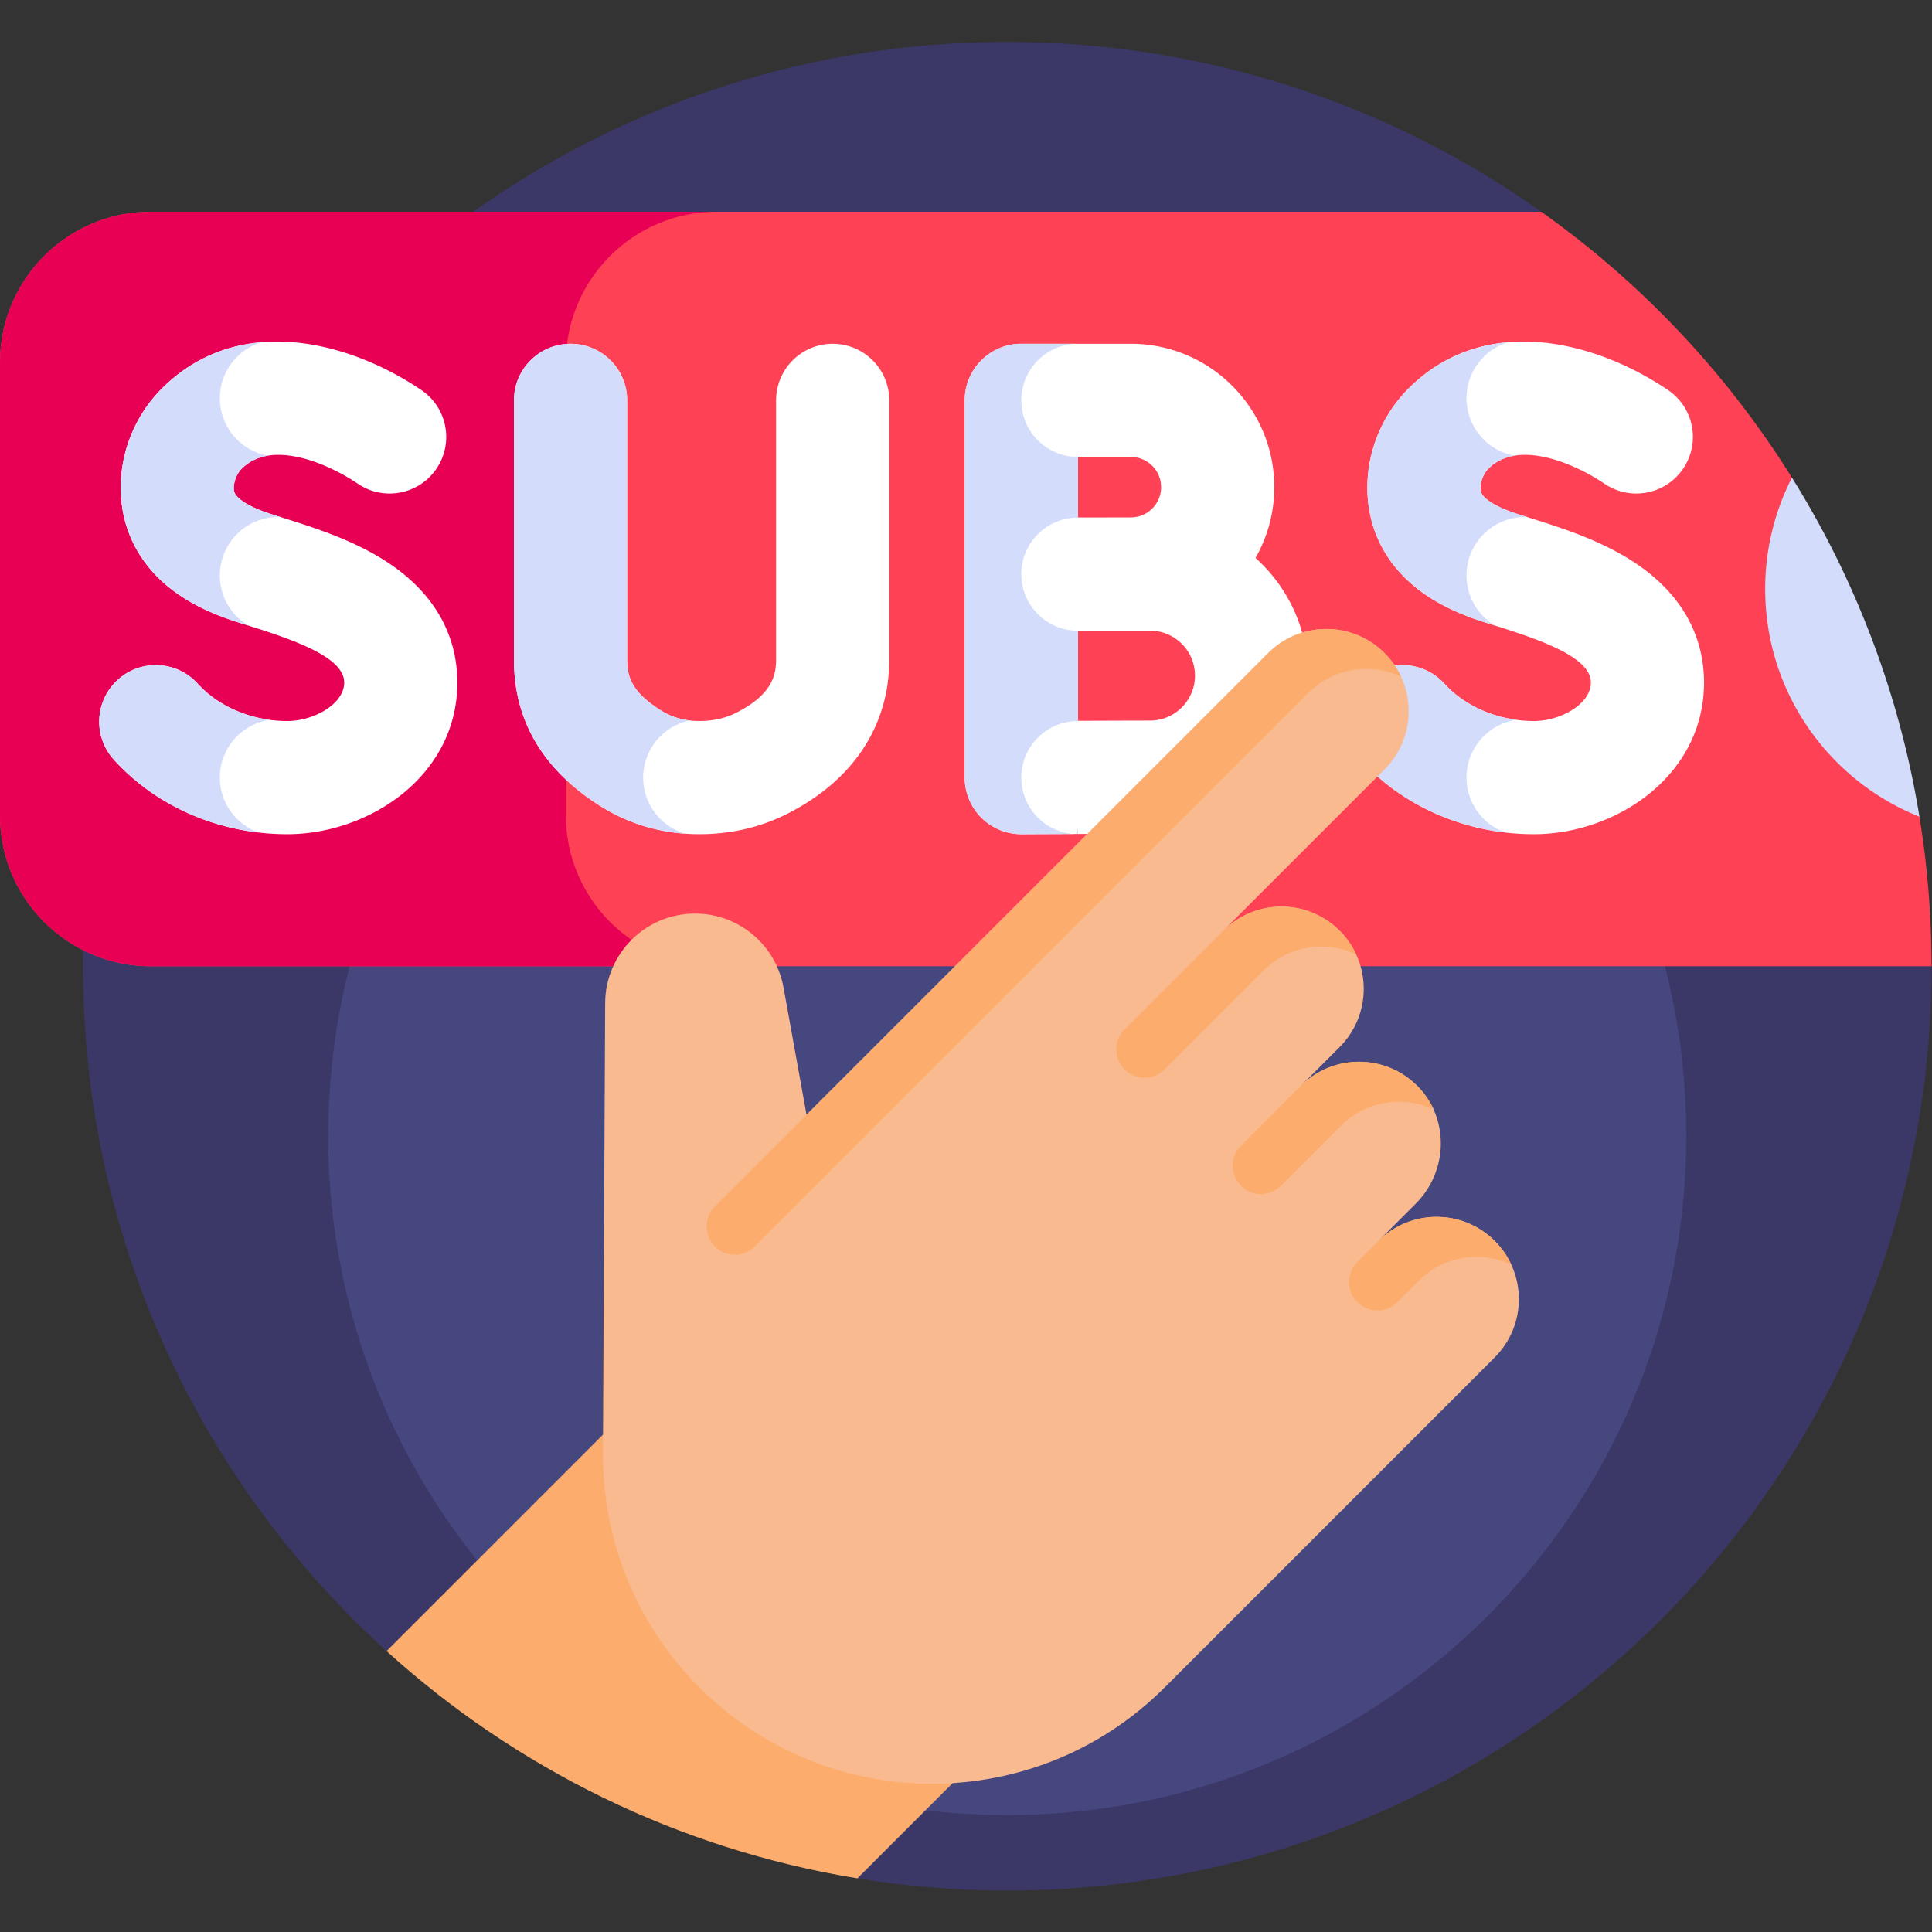
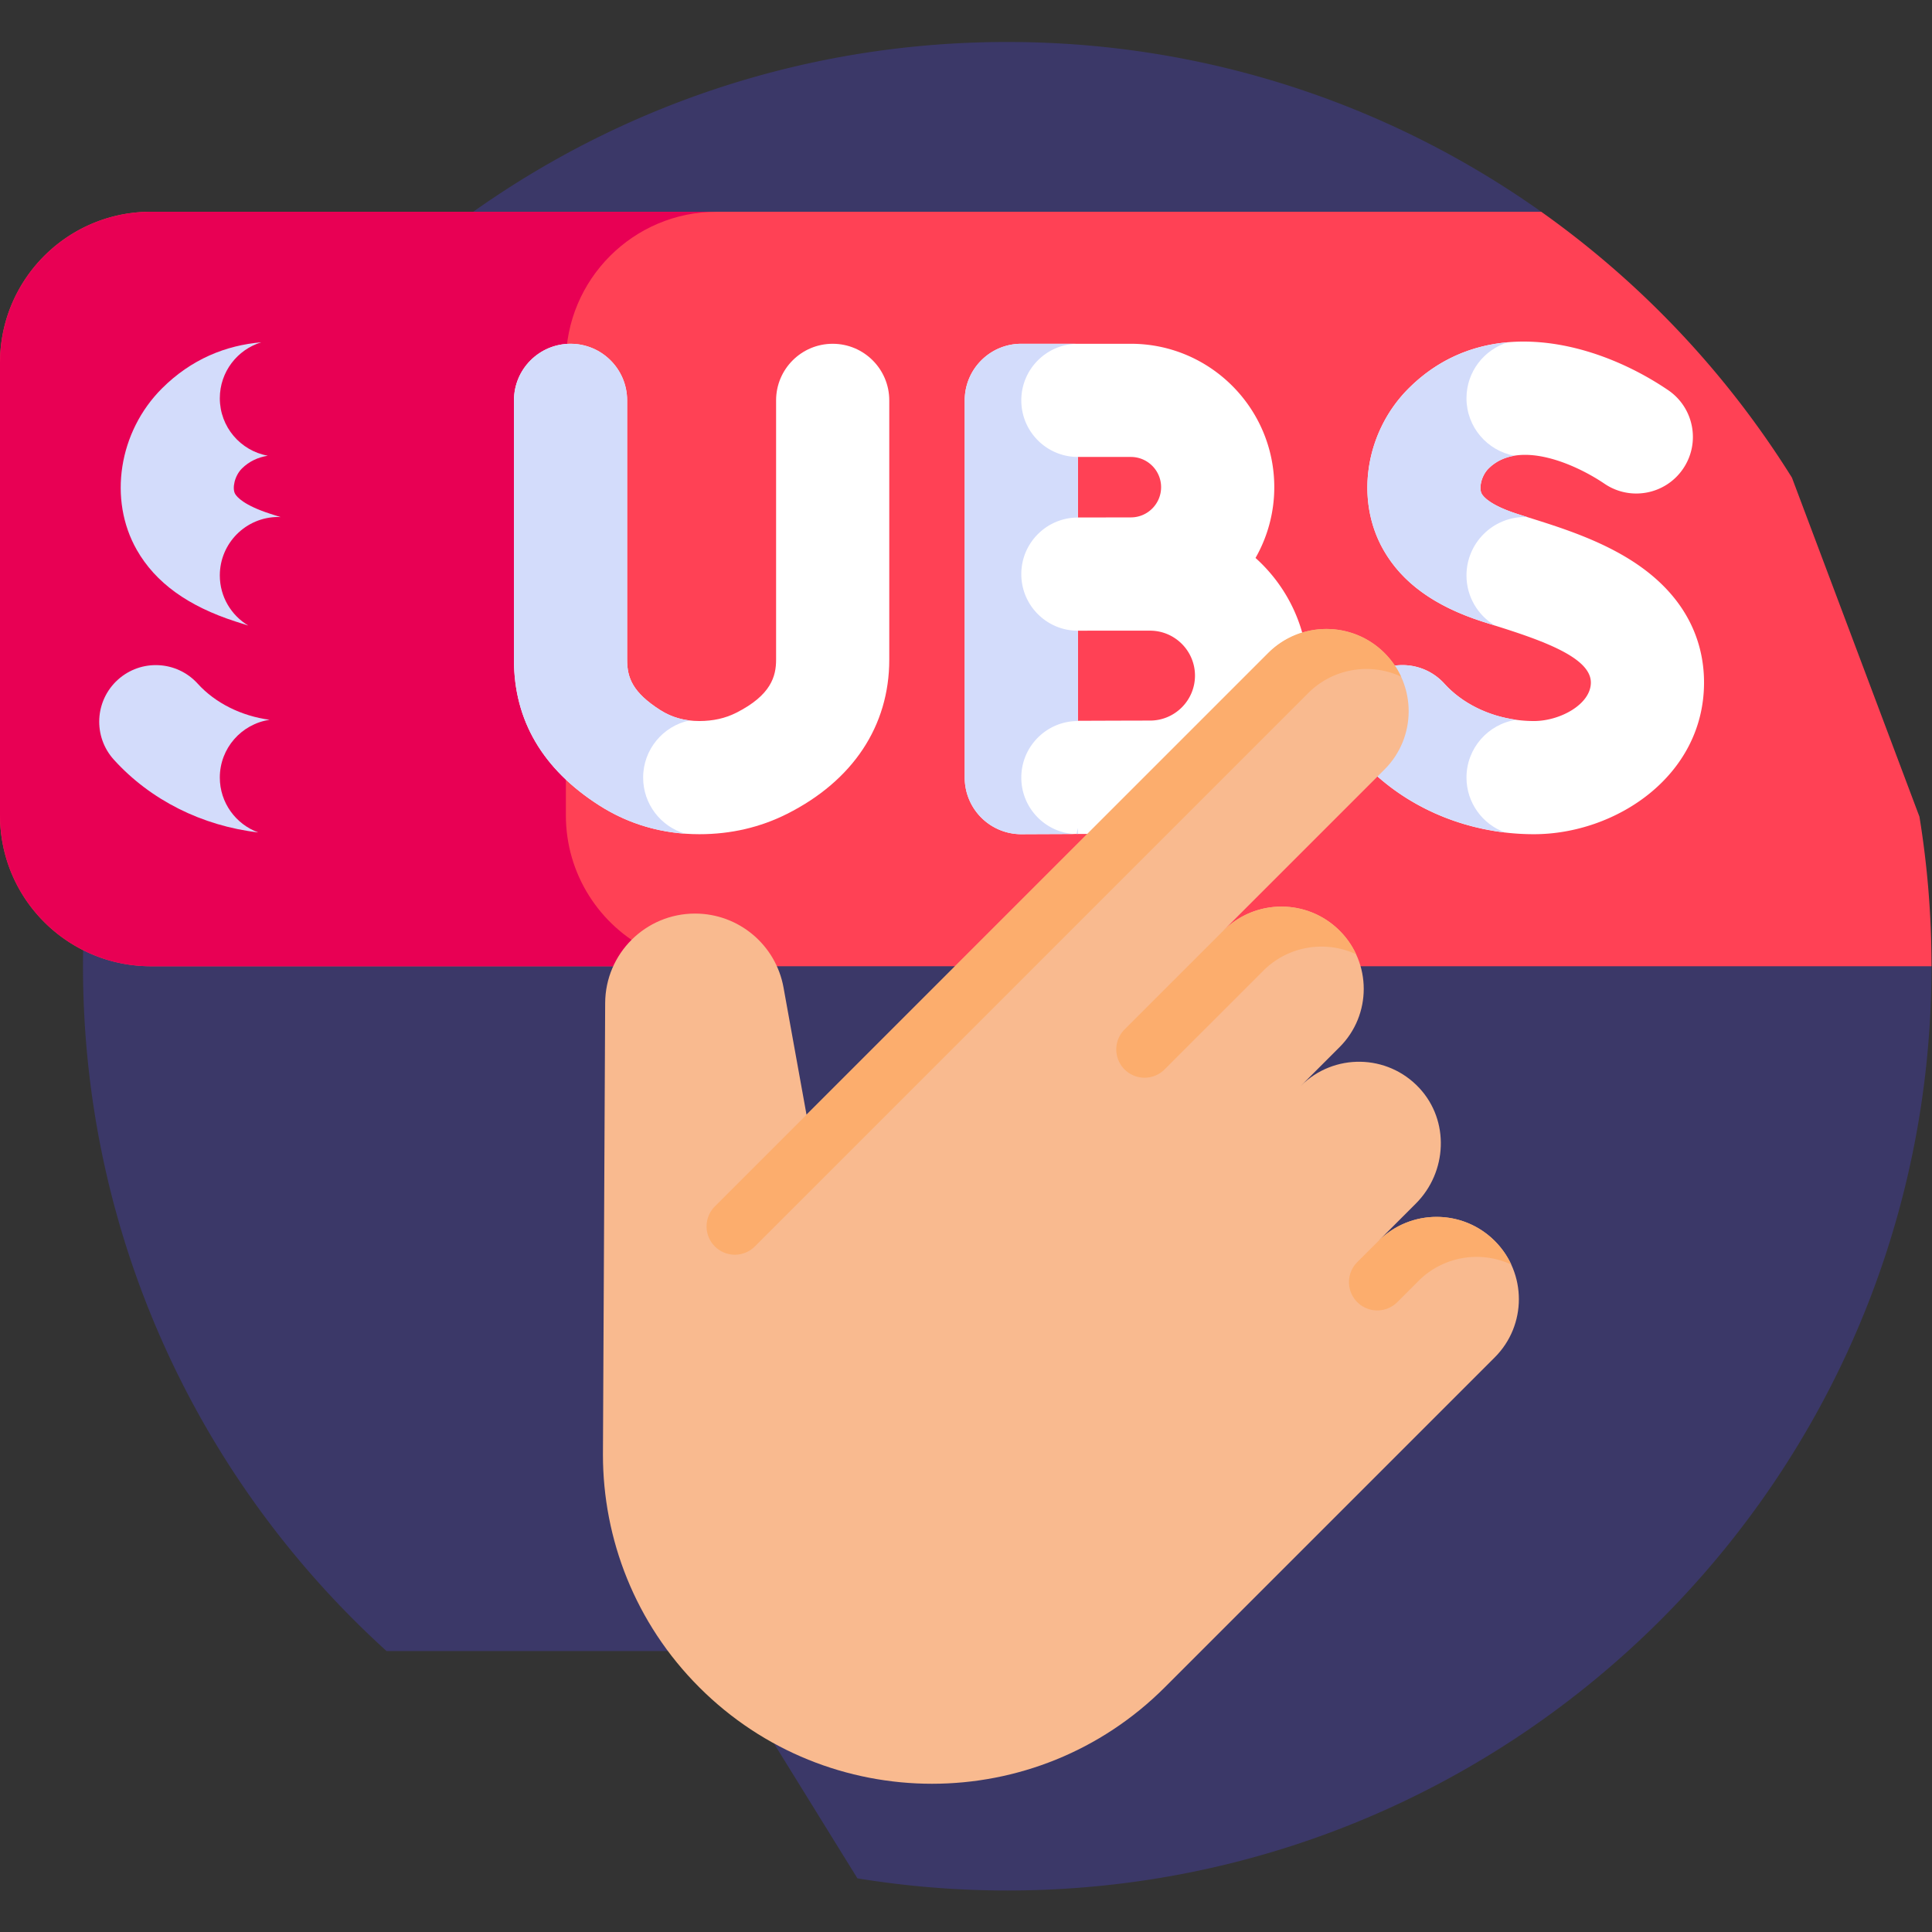
<svg xmlns="http://www.w3.org/2000/svg" version="1.1" width="512" height="512" x="0" y="0" viewBox="0 0 682.667 682.667" style="enable-background:new 0 0 512 512" xml:space="preserve" class="hovered-paths">
  <rect x="0" y="0" width="682.667" height="682.667" fill="#333333" stroke="none" />
  <g>
    <defs>
      <clipPath id="a" clipPathUnits="userSpaceOnUse">
        <path d="M0 512h512V0H0Z" fill="#000000" opacity="1" data-original="#000000" />
      </clipPath>
    </defs>
    <g clip-path="url(#a)" transform="matrix(1.333 0 0 -1.333 0 682.667)">
      <path d="M0 0c-135.31 0-245-109.69-245-245 0-71.98 31.043-136.707 80.468-181.531H-77l37.281-60.247A246.563 246.563 0 0 1 0-490c135.31 0 245 109.69 245 245L141.542-45.003C101.568-16.662 52.73 0 0 0" style="fill-opacity:1;fill-rule:nonzero;stroke:none" transform="translate(267 501)" fill="#3b3868" data-original="#3b3868" />
-       <path d="M0 0c0-99.411-80.589-180-180-180S-360-99.411-360 0s80.589 180 180 180S0 99.411 0 0" style="fill-opacity:1;fill-rule:nonzero;stroke:none" transform="translate(447 211)" fill="#47477f" data-original="#47477f" />
      <path d="M0 0a246.286 246.286 0 0 1-66.463 70.486h-368.54c-22.09 0-40-17.91-40-40v-120c0-15.63 8.97-29.17 22.04-35.74 5.4-2.729 11.5-4.26 17.96-4.26h472c0 13.496-1.098 26.735-3.197 39.638z" style="fill-opacity:1;fill-rule:nonzero;stroke:none" transform="translate(475.003 385.514)" fill="#ff4155" data-original="#ff4155" />
      <path d="M0 0v120c0 22.09 17.91 40 40 40h-150c-22.09 0-40-17.91-40-40V0c0-15.63 8.97-29.17 22.04-35.74 5.4-2.73 11.5-4.26 17.96-4.26H40c-6.46 0-12.56 1.53-17.96 4.26C8.97-29.17 0-15.63 0 0" style="fill-opacity:1;fill-rule:nonzero;stroke:none" transform="translate(150 296)" fill="#e80054" data-original="#e80054" class="hovered-path" />
      <path d="M0 0c-3.611 0-11.708-.027-19.121-.057V23.82l3.739.014H0c6.571 0 11.917-5.346 11.917-11.917S6.571 0 0 0m-5.073 69.881c4.417 0 8.01-3.593 8.01-8.01s-3.593-8.011-8.01-8.011c-2.098 0-6.018-.01-10.315-.026h-3.733v16.047Zm33.037-26.772a37.775 37.775 0 0 1 4.973 18.762c0 20.959-17.051 38.01-38.01 38.01h-29.048c-8.284 0-15-6.716-15-15v-100a15 15 0 0 1 15-15h.067C-33.787-30.118-7.255-30 0-30c23.113 0 41.917 18.804 41.917 41.917 0 12.376-5.396 23.513-13.953 31.192" style="fill-opacity:1;fill-rule:nonzero;stroke:none" transform="translate(304.845 321.12)" fill="#ffffff" data-original="#ffffff" />
      <path d="M0 0c-8.284 0-15-6.716-15-15v-68.738c0-4.327-1.258-9.384-10.593-14.085-2.919-1.47-6.129-2.172-9.751-2.177-3.925.006-7.32.958-10.378 2.911-7.298 4.664-8.764 8.538-8.764 13.278V-15c0 8.284-6.716 15-15 15-8.284 0-15-6.716-15-15v-68.811c0-15.999 7.608-28.971 22.613-38.558 7.905-5.05 16.816-7.617 26.488-7.631h.076c8.308 0 16.117 1.812 23.209 5.383C5.375-115.817 15-101.3 15-83.738V-15C15-6.716 8.284 0 0 0" style="fill-opacity:1;fill-rule:nonzero;stroke:none" transform="translate(220.724 421)" fill="#ffffff" data-original="#ffffff" />
      <path d="M0 0c-2.844.342-5.403 1.246-7.759 2.751-7.298 4.664-8.764 8.538-8.764 13.278V84.84c0 8.284-6.716 15-15 15-8.285 0-15-6.716-15-15V16.029c0-15.999 7.607-28.971 22.613-38.558 6.876-4.393 14.515-6.906 22.753-7.494-6.427 1.89-11.123 7.824-11.123 14.863C-12.281-7.704-7.015-1.482 0 0" style="fill-opacity:1;fill-rule:nonzero;stroke:none" transform="translate(182.762 321.16)" fill="#d3dcfb" data-original="#d3dcfb" class="" />
      <path d="M0 0h-15c-8.284 0-15-6.716-15-15v-100a14.997 14.997 0 0 1 15-15h.067c.13 0 6.477.029 13.794.058C-8.889-129.358-15-122.899-15-115c0 8.284 6.716 15 15 15v23.939c-8.284 0-15 6.716-15 15 0 8.285 6.716 15 15 15V-30c-8.284 0-15 6.716-15 15C-15-6.716-8.284 0 0 0" style="fill-opacity:1;fill-rule:nonzero;stroke:none" transform="translate(285.724 421)" fill="#d3dcfb" data-original="#d3dcfb" class="" />
      <path d="M0 0v1.598l-.356-1.6L0 0" style="fill-opacity:1;fill-rule:nonzero;stroke:none" transform="translate(285.724 291.063)" fill="#d3dcfb" data-original="#d3dcfb" class="" />
-       <path d="M0 0c-8.793 5.576-18.898 8.752-27.019 11.303a416.99 416.99 0 0 0-3.166 1.003c-7.055 2.273-8.935 4.478-9.416 5.322-.81 1.42-.184 4.73 1.806 6.714 7.927 7.893 23.051 1.175 30.737-4.041 6.856-4.651 16.183-2.864 20.834 3.991 4.652 6.855 2.865 16.184-3.99 20.835-18.996 12.888-48.399 20.744-68.753.469-11.5-11.456-14.315-29.469-6.693-42.83 4.959-8.697 13.554-14.916 26.276-19.015 1.076-.347 2.204-.701 3.372-1.068 12.84-4.035 25.372-8.525 25.33-15.11-.037-5.726-8.142-10.168-15.09-10.168-9.246 0-18.118 3.699-23.733 9.896-5.564 6.139-15.049 6.606-21.187 1.043-6.139-5.563-6.606-15.049-1.043-21.188 11.374-12.552 28.127-19.751 45.963-19.751 21.562 0 44.931 15.284 45.089 39.976C19.376-23.364 16.073-10.193 0 0" style="fill-opacity:1;fill-rule:nonzero;stroke:none" transform="translate(101.92 363.595)" fill="#ffffff" data-original="#ffffff" />
      <path d="M0 0c1.042-.336 2.134-.68 3.263-1.034C-1.243 1.678-4.268 6.6-4.268 12.242c0 8.561 6.94 15.5 15.5 15.5.213 0 .42-.023.631-.032-.916.288-1.811.57-2.664.845-7.055 2.273-8.935 4.478-9.416 5.322-.81 1.42-.184 4.73 1.806 6.714 1.929 1.921 4.285 2.971 6.855 3.393-7.227 1.315-12.712 7.629-12.712 15.237 0 6.994 4.635 12.9 10.998 14.83-9.37-.803-18.508-4.431-26.313-12.206-11.5-11.456-14.315-29.469-6.693-42.83C-21.317 10.318-12.722 4.099 0 0" style="fill-opacity:1;fill-rule:nonzero;stroke:none" transform="translate(62.537 347.346)" fill="#d3dcfb" data-original="#d3dcfb" class="" />
      <path d="M0 0c0 7.773 5.728 14.191 13.19 15.31-7.491 1.018-14.388 4.431-19.044 9.569-5.563 6.14-15.049 6.606-21.187 1.043-6.139-5.563-6.606-15.049-1.043-21.188 9.723-10.729 23.381-17.53 38.281-19.284C4.253-12.382 0-6.694 0 0" style="fill-opacity:1;fill-rule:nonzero;stroke:none" transform="translate(58.269 306.017)" fill="#d3dcfb" data-original="#d3dcfb" class="" />
      <path d="M0 0c-8.793 5.576-18.898 8.752-27.019 11.303a416.99 416.99 0 0 0-3.166 1.003c-7.055 2.273-8.935 4.478-9.416 5.322-.81 1.42-.184 4.73 1.806 6.714 7.927 7.893 23.051 1.175 30.737-4.041 6.856-4.651 16.183-2.864 20.834 3.991 4.652 6.855 2.865 16.184-3.99 20.835-18.996 12.888-48.399 20.744-68.753.469-11.5-11.456-14.315-29.469-6.693-42.83 4.959-8.697 13.554-14.916 26.276-19.015 1.076-.347 2.204-.701 3.372-1.068 12.84-4.035 25.372-8.525 25.33-15.11-.037-5.726-8.142-10.168-15.09-10.168-9.246 0-18.118 3.699-23.733 9.896-5.564 6.139-15.049 6.606-21.187 1.043-6.139-5.563-6.606-15.049-1.043-21.188 11.374-12.552 28.127-19.751 45.963-19.751 21.562 0 44.931 15.284 45.089 39.976C19.376-23.364 16.073-10.193 0 0" style="fill-opacity:1;fill-rule:nonzero;stroke:none" transform="translate(432.382 363.595)" fill="#ffffff" data-original="#ffffff" />
      <path d="M0 0c1.042-.336 2.134-.68 3.263-1.034C-1.243 1.678-4.268 6.6-4.268 12.242c0 8.561 6.94 15.5 15.5 15.5.213 0 .42-.023.63-.032-.915.288-1.81.57-2.663.845-7.055 2.273-8.935 4.478-9.416 5.322-.81 1.42-.184 4.73 1.806 6.714 1.929 1.921 4.285 2.971 6.855 3.393-7.227 1.315-12.712 7.629-12.712 15.237 0 6.994 4.634 12.9 10.998 14.83-9.37-.803-18.507-4.431-26.313-12.206-11.5-11.456-14.315-29.469-6.693-42.83C-21.317 10.318-12.722 4.099 0 0" style="fill-opacity:1;fill-rule:nonzero;stroke:none" transform="translate(392.998 347.346)" fill="#d3dcfb" data-original="#d3dcfb" class="" />
      <path d="M0 0c0 7.773 5.728 14.191 13.19 15.31-7.491 1.018-14.388 4.431-19.044 9.569-5.563 6.14-15.049 6.606-21.187 1.043-6.139-5.563-6.606-15.049-1.043-21.188 9.723-10.729 23.381-17.53 38.281-19.284C4.253-12.382 0-6.694 0 0" style="fill-opacity:1;fill-rule:nonzero;stroke:none" transform="translate(388.73 306.017)" fill="#d3dcfb" data-original="#d3dcfb" class="" />
-       <path d="M0 0a64.7 64.7 0 0 1-7.093-29.514c0-27.377 16.934-50.785 40.893-60.362A243.47 243.47 0 0 1 0 0" style="fill-opacity:1;fill-rule:nonzero;stroke:none" transform="translate(475.003 385.514)" fill="#d3dcfb" data-original="#d3dcfb" class="" />
-       <path d="M0 0c34.199-31.015 77.203-52.483 124.813-60.246l91.285 91.284-92.53 92.53z" style="fill-opacity:1;fill-rule:nonzero;stroke:none" transform="translate(102.468 74.468)" fill="#fcad6d" data-original="#fcad6d" />
      <path d="M0 0c-8.517 8.518-22.326 8.518-30.843.001l9.911 9.911c8.362 8.362 8.982 21.986.922 30.641-8.461 9.085-22.692 9.275-31.395.572l10.28 10.281c8.518 8.517 8.518 22.326 0 30.843-8.517 8.518-22.325 8.518-30.843 0l42.753 42.752c8.517 8.518 8.517 22.326 0 30.844-8.517 8.516-22.327 8.516-30.844 0L-182.441 33.462l-6.098 33.738c-2.05 11.342-11.923 19.591-23.448 19.591-13.115 0-23.764-10.597-23.828-23.711l-.59-119.718c-.001-22.326 8.516-44.652 25.551-61.686 34.068-34.069 89.304-34.069 123.373 0L0-30.843C8.517-22.325 8.517-8.517 0 0" style="fill-opacity:1;fill-rule:nonzero;stroke:none" transform="translate(396.231 183.17)" fill="#f9ba8f" data-original="#f9ba8f" />
      <path d="M0 0a21.754 21.754 0 0 1-4.367 6.24c-8.517 8.517-22.326 8.517-30.843 0l-146.702-146.702a7.5 7.5 0 0 1 10.606-10.607L-24.604-4.367C-17.95 2.287-8.066 3.742 0 0" style="fill-opacity:1;fill-rule:nonzero;stroke:none" transform="translate(371.382 332.775)" fill="#fcad6d" data-original="#fcad6d" />
      <path d="M0 0a21.75 21.75 0 0 1-4.367 6.239c-8.517 8.518-22.326 8.518-30.843 0l-26.168-26.168a7.499 7.499 0 0 1 0-10.607 7.5 7.5 0 0 1 10.606 0l26.168 26.169C-17.95 2.286-8.067 3.742 0 0" style="fill-opacity:1;fill-rule:nonzero;stroke:none" transform="translate(359.474 259.18)" fill="#fcad6d" data-original="#fcad6d" />
-       <path d="M0 0a21.769 21.769 0 0 1-4.367 6.239c-8.517 8.517-22.326 8.517-30.843 0L-51.098-9.648a7.5 7.5 0 0 1 10.607-10.607l15.887 15.888C-17.95 2.286-8.067 3.742 0 0" style="fill-opacity:1;fill-rule:nonzero;stroke:none" transform="translate(380.036 218.057)" fill="#fcad6d" data-original="#fcad6d" />
      <path d="M0 0a21.755 21.755 0 0 1-4.367 6.239c-8.517 8.518-22.326 8.518-30.843 0L-40.816.634a7.499 7.499 0 0 1 0-10.607 7.5 7.5 0 0 1 10.606 0l5.606 5.606C-17.95 2.287-8.067 3.742 0 0" style="fill-opacity:1;fill-rule:nonzero;stroke:none" transform="translate(400.598 176.932)" fill="#fcad6d" data-original="#fcad6d" />
    </g>
  </g>
</svg>